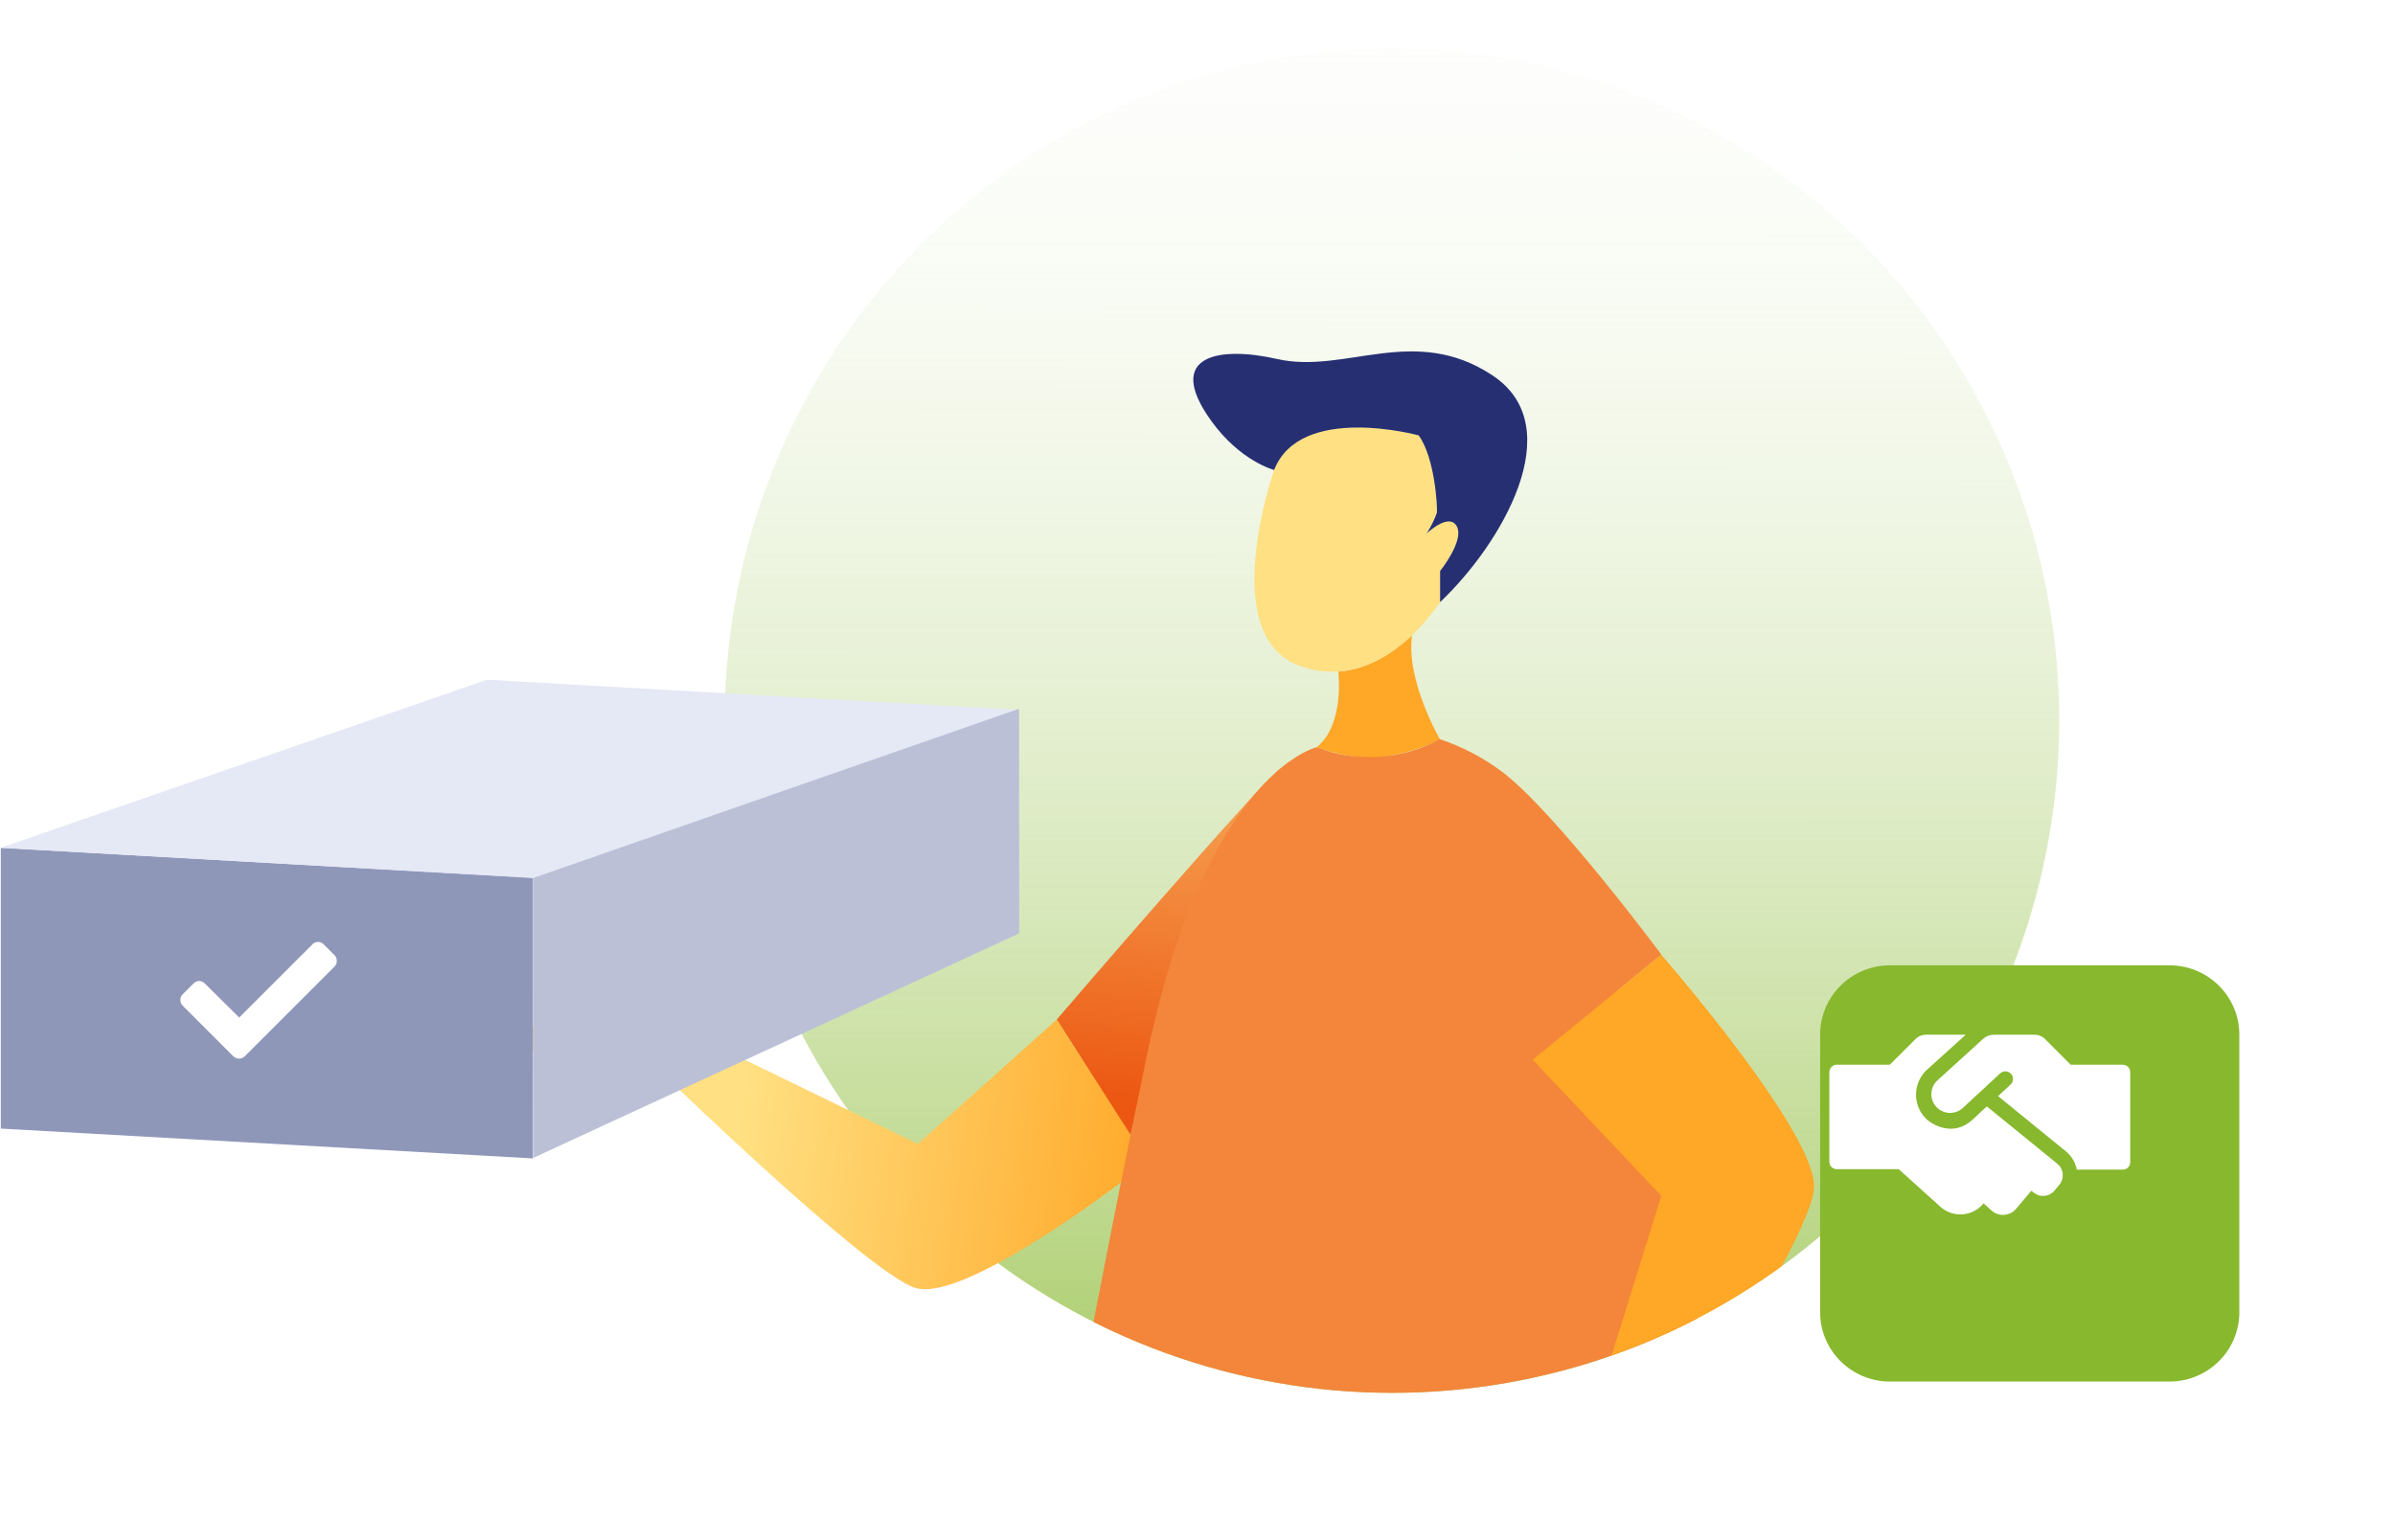
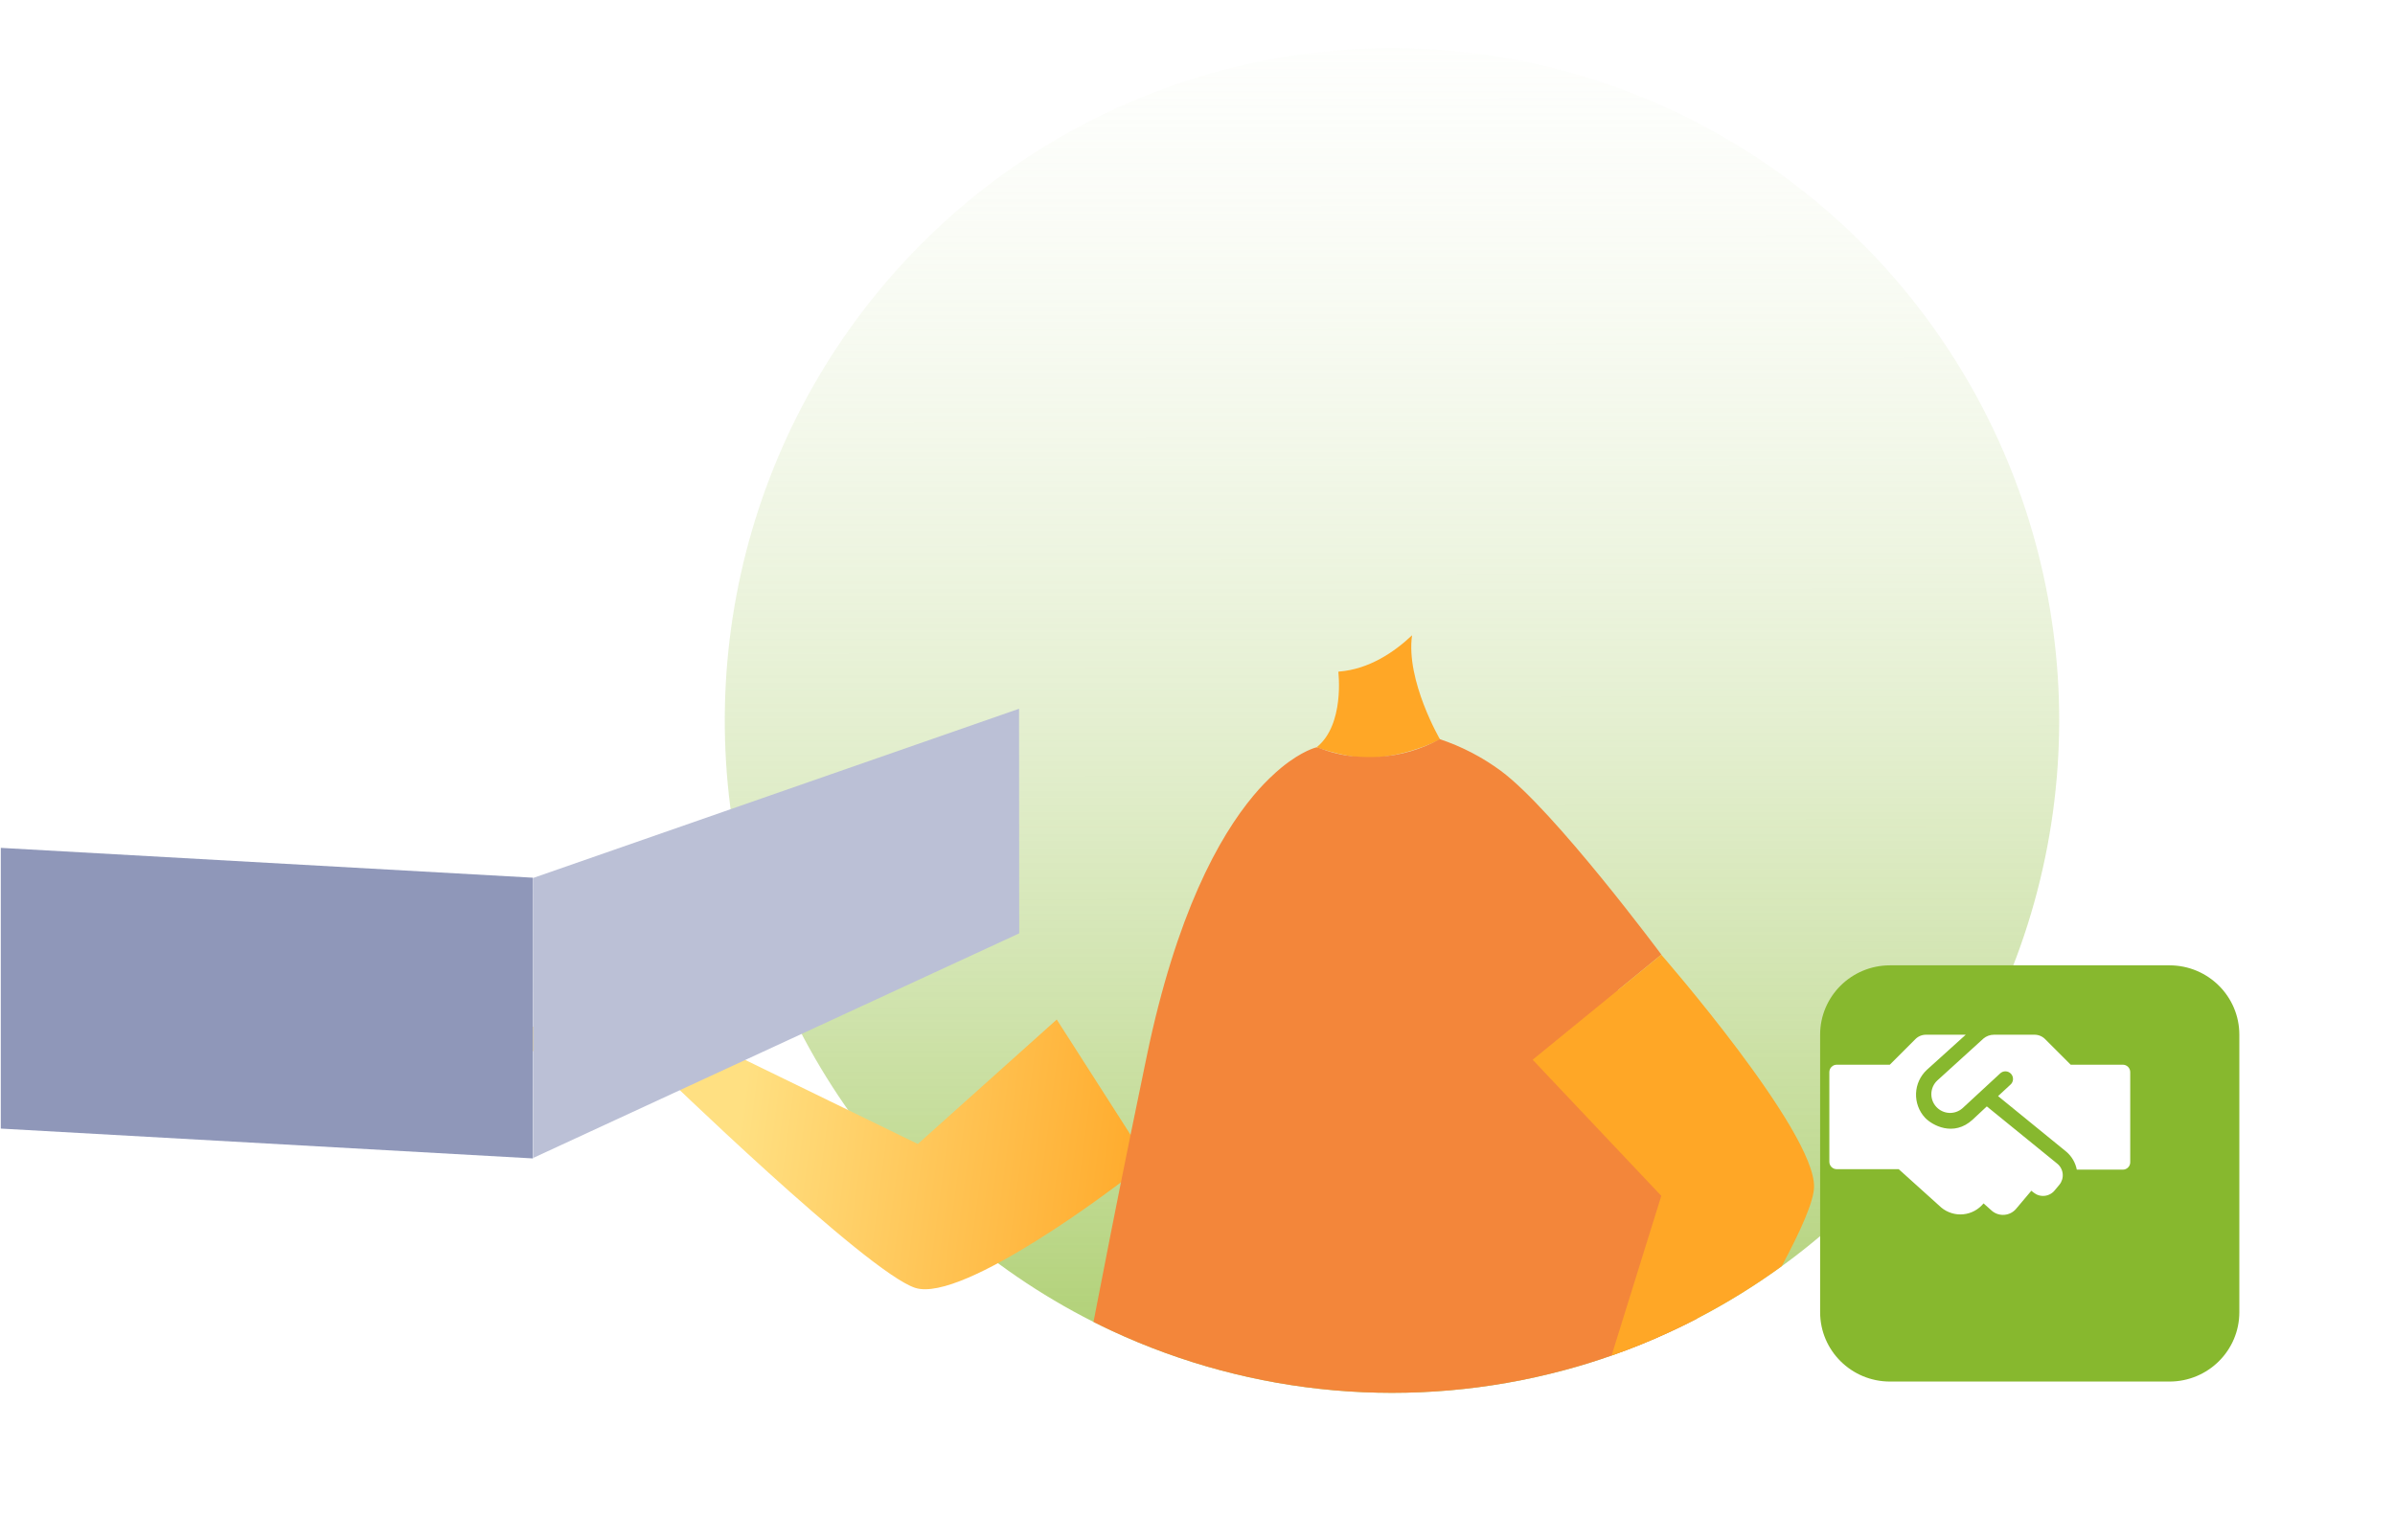
<svg xmlns="http://www.w3.org/2000/svg" width="199" height="128" viewBox="0 0 199 128" fill="none">
  <path d="M171.099 59.883C171.093 70.153 168.283 80.224 162.977 88.991C157.671 97.758 150.074 104.883 141.017 109.586C140.487 109.866 139.948 110.133 139.405 110.392C139.162 110.513 138.922 110.625 138.674 110.737C137.126 111.452 135.539 112.095 133.911 112.663C132.629 113.116 131.312 113.525 129.982 113.879C117.424 117.25 104.091 116.081 92.299 110.573C91.816 110.345 91.333 110.112 90.858 109.871C82.029 105.419 74.54 98.671 69.164 90.325C63.788 81.979 60.72 72.337 60.277 62.396C59.834 52.454 62.032 42.574 66.644 33.775C71.256 24.977 78.115 17.58 86.512 12.348C94.909 7.116 104.54 4.239 114.409 4.014C124.278 3.79 134.028 6.226 142.65 11.071C151.273 15.915 158.456 22.994 163.457 31.573C168.458 40.153 171.096 49.923 171.099 59.875V59.883Z" fill="url(#paint0_linear_1196_6665)" />
-   <path d="M93.927 94.38L87.805 84.738C87.805 84.738 104.765 64.973 106.462 63.805C106.462 63.805 97.907 78.273 93.927 94.38Z" fill="url(#paint1_linear_1196_6665)" />
  <path d="M87.805 84.738L76.262 95.082L55.026 84.738L38.779 85.635C38.779 85.635 48.899 89.083 51.746 88.941L54.598 88.798C54.598 88.798 72.038 105.749 76.048 107.042C80.058 108.335 93.231 98.198 93.231 98.198L93.996 94.41L87.805 84.738Z" fill="url(#paint2_linear_1196_6665)" />
  <path d="M119.657 61.465C118.053 62.248 116.328 62.749 114.557 62.947C112.509 63.258 109.396 62.111 109.396 62.111C111.748 60.245 111.201 55.845 111.201 55.845L111.252 55.819C113.762 55.625 115.861 54.19 117.327 52.802C116.797 56.569 119.657 61.465 119.657 61.465Z" fill="url(#paint3_linear_1196_6665)" />
-   <path d="M119.657 47.449V50.035C118.989 51.039 118.208 51.963 117.331 52.789C115.865 54.181 113.766 55.616 111.256 55.806C110.116 55.894 108.971 55.724 107.904 55.31C101.063 52.724 105.873 39.04 105.873 39.04C108.045 33.471 117.878 36.165 117.878 36.165C119.195 37.747 119.448 42.164 119.396 42.596C119.177 43.201 118.89 43.779 118.541 44.319C118.541 44.319 120.41 42.544 121.051 43.725C121.692 44.906 119.657 47.449 119.657 47.449Z" fill="url(#paint4_linear_1196_6665)" />
-   <path d="M119.657 50.044V47.458C119.657 47.458 121.688 44.937 121.047 43.747C120.406 42.557 118.537 44.342 118.537 44.342C118.886 43.802 119.173 43.223 119.392 42.618C119.444 42.187 119.23 38.019 117.875 36.187C117.875 36.187 108.041 33.494 105.869 39.062C105.869 39.062 103.056 38.342 100.632 34.968C96.669 29.447 101.401 28.77 106.092 29.834C111.782 31.127 117.485 26.886 124.005 31.196C130.525 35.506 124.681 45.303 119.657 50.044Z" fill="#262F72" />
  <path d="M134.447 82.286C137.371 91.061 139.539 101.22 141.018 109.586C140.488 109.866 139.949 110.133 139.406 110.392C139.163 110.512 138.923 110.624 138.675 110.736C137.128 111.452 135.54 112.094 133.913 112.663C132.63 113.116 131.313 113.525 129.983 113.878C117.425 117.25 104.092 116.08 92.3 110.573C91.817 110.344 91.334 110.111 90.859 109.87C91.715 105.444 92.732 100.242 93.925 94.384C94.358 92.261 94.813 90.051 95.289 87.756C97.739 75.994 101.253 69.589 104.156 66.12L104.186 66.085C104.737 65.425 105.334 64.806 105.973 64.232C105.991 64.211 106.011 64.192 106.033 64.176C106.178 64.046 106.323 63.926 106.46 63.809C108.209 62.374 109.397 62.111 109.397 62.111L109.504 62.15H109.564C110.493 62.519 111.466 62.761 112.459 62.87H112.625H112.651C113.285 62.931 113.922 62.941 114.558 62.9H114.596C116.361 62.787 118.08 62.286 119.633 61.435C121.454 62.042 123.169 62.933 124.716 64.077C129.137 67.348 138.043 79.343 138.043 79.343L134.447 82.286Z" fill="url(#paint5_linear_1196_6665)" />
  <path d="M150.73 98.665C150.704 99.863 149.622 102.294 148.041 105.242C145.809 106.865 143.459 108.317 141.012 109.586C140.482 109.866 139.943 110.133 139.4 110.392C139.156 110.513 138.917 110.625 138.669 110.737C137.121 111.452 135.534 112.094 133.906 112.663L138.036 99.393L127.348 88.079L134.441 82.287L138.036 79.352C138.036 79.352 150.841 94.031 150.73 98.665Z" fill="url(#paint6_linear_1196_6665)" />
  <path fill-rule="evenodd" clip-rule="evenodd" d="M44.28 96.282L0.066 93.802V70.47L44.28 72.95V96.282Z" fill="#8F97B9" />
-   <path fill-rule="evenodd" clip-rule="evenodd" d="M44.28 72.978L0.066 70.462L40.465 56.496L84.679 59.013L44.28 72.978Z" fill="#E5E8F5" />
  <path fill-rule="evenodd" clip-rule="evenodd" d="M84.686 77.576L44.3 96.243L44.283 72.978L84.674 58.908L84.686 77.576Z" fill="#BBC0D6" />
-   <path d="M19.393 87.797C19.646 88.051 20.078 88.051 20.332 87.797L27.797 80.332C28.051 80.078 28.051 79.647 27.797 79.393L26.883 78.478C26.629 78.225 26.223 78.225 25.969 78.478L19.875 84.572L17.006 81.728C16.752 81.475 16.346 81.475 16.092 81.728L15.178 82.643C14.924 82.897 14.924 83.328 15.178 83.582L19.393 87.797Z" fill="white" />
  <g filter="url(#filter0_d_1196_6665)">
    <path d="M176.029 76H152.803C149.598 76 147 78.58 147 81.763V104.83C147 108.013 149.598 110.593 152.803 110.593H176.029C179.234 110.593 181.832 108.013 181.832 104.83V81.763C181.832 78.58 179.234 76 176.029 76Z" fill="#87B82E" />
  </g>
  <path d="M170.925 96.709C171.054 96.811 171.16 96.937 171.24 97.081C171.319 97.224 171.369 97.382 171.387 97.545C171.405 97.708 171.391 97.873 171.345 98.03C171.299 98.187 171.223 98.334 171.12 98.462L170.731 98.929C170.629 99.057 170.502 99.164 170.359 99.243C170.215 99.323 170.058 99.373 169.895 99.391C169.732 99.409 169.567 99.395 169.41 99.349C169.252 99.303 169.106 99.226 168.978 99.124L168.783 98.968L167.537 100.447C167.418 100.594 167.271 100.716 167.104 100.805C166.937 100.895 166.754 100.95 166.566 100.968C166.377 100.986 166.187 100.967 166.006 100.911C165.826 100.855 165.658 100.763 165.512 100.642L164.812 100.019C164.605 100.273 164.351 100.484 164.062 100.64C163.774 100.795 163.458 100.892 163.132 100.924C162.806 100.957 162.477 100.925 162.164 100.829C161.851 100.734 161.559 100.578 161.307 100.37L157.763 97.176H152.623C152.541 97.177 152.46 97.162 152.383 97.131C152.307 97.1 152.238 97.054 152.18 96.996C152.122 96.938 152.076 96.869 152.045 96.793C152.014 96.717 151.999 96.635 152 96.553V89.116C151.999 89.034 152.014 88.952 152.045 88.876C152.076 88.8 152.122 88.731 152.18 88.673C152.238 88.615 152.307 88.569 152.383 88.538C152.46 88.507 152.541 88.492 152.623 88.493H157.023L159.165 86.351C159.283 86.236 159.424 86.145 159.577 86.085C159.731 86.025 159.896 85.996 160.061 86.001H163.332L160.1 88.921C159.555 89.429 159.233 90.131 159.204 90.875C159.175 91.619 159.441 92.344 159.944 92.893C160.528 93.516 162.319 94.528 163.916 93.049L165.084 91.958L170.925 96.709ZM176.377 88.493C176.459 88.492 176.54 88.507 176.617 88.538C176.693 88.569 176.762 88.615 176.82 88.673C176.878 88.731 176.924 88.8 176.955 88.876C176.986 88.952 177.001 89.034 177 89.116V96.592C177.001 96.674 176.986 96.756 176.955 96.832C176.924 96.908 176.878 96.977 176.82 97.035C176.762 97.093 176.693 97.139 176.617 97.17C176.54 97.201 176.459 97.216 176.377 97.215H172.561C172.448 96.64 172.147 96.119 171.704 95.736L166.019 91.102L167.031 90.167C167.097 90.112 167.152 90.044 167.191 89.968C167.231 89.891 167.254 89.808 167.26 89.722C167.266 89.636 167.254 89.55 167.226 89.468C167.197 89.387 167.153 89.312 167.095 89.249C167.036 89.186 166.966 89.135 166.887 89.099C166.809 89.064 166.724 89.045 166.638 89.043C166.552 89.042 166.466 89.058 166.387 89.09C166.307 89.123 166.235 89.171 166.174 89.233L165.123 90.206L163.059 92.114C162.753 92.382 162.354 92.52 161.947 92.498C161.54 92.475 161.159 92.295 160.884 91.994C160.609 91.694 160.462 91.298 160.476 90.891C160.49 90.484 160.662 90.098 160.956 89.817L164.812 86.312C165.053 86.113 165.355 86.003 165.668 86.001H169.017C169.182 85.996 169.347 86.025 169.5 86.085C169.654 86.145 169.795 86.236 169.913 86.351L172.054 88.493H176.377Z" fill="white" />
  <defs>
    <filter id="filter0_d_1196_6665" x="138.533" y="67.533" width="60.233" height="59.995" filterUnits="userSpaceOnUse" color-interpolation-filters="sRGB">
      <feFlood flood-opacity="0" result="BackgroundImageFix" />
      <feColorMatrix in="SourceAlpha" type="matrix" values="0 0 0 0 0 0 0 0 0 0 0 0 0 0 0 0 0 0 127 0" result="hardAlpha" />
      <feOffset dx="4.234" dy="4.234" />
      <feGaussianBlur stdDeviation="6.35" />
      <feColorMatrix type="matrix" values="0 0 0 0 0 0 0 0 0 0 0 0 0 0 0 0 0 0 0.15 0" />
      <feBlend mode="normal" in2="BackgroundImageFix" result="effect1_dropShadow_1196_6665" />
      <feBlend mode="normal" in="SourceGraphic" in2="effect1_dropShadow_1196_6665" result="shape" />
    </filter>
    <linearGradient id="paint0_linear_1196_6665" x1="116.118" y1="-12.527" x2="116.154" y2="140.339" gradientUnits="userSpaceOnUse">
      <stop stop-color="white" stop-opacity="0" />
      <stop offset="1" stop-color="#87B82E" />
    </linearGradient>
    <linearGradient id="paint1_linear_1196_6665" x1="98.48" y1="61.753" x2="95.222" y2="91.594" gradientUnits="userSpaceOnUse">
      <stop stop-color="#F7AB59" />
      <stop offset="1" stop-color="#EC5712" />
    </linearGradient>
    <linearGradient id="paint2_linear_1196_6665" x1="61.482" y1="93.177" x2="96.977" y2="97.844" gradientUnits="userSpaceOnUse">
      <stop stop-color="#FFE082" />
      <stop offset="1" stop-color="#FFA726" />
    </linearGradient>
    <linearGradient id="paint3_linear_1196_6665" x1="7982.71" y1="2158.48" x2="7985.25" y2="1964.7" gradientUnits="userSpaceOnUse">
      <stop stop-color="#FFE082" />
      <stop offset="1" stop-color="#FFA726" />
    </linearGradient>
    <linearGradient id="paint4_linear_1196_6665" x1="12698.5" y1="3455.06" x2="13370.1" y2="3455.06" gradientUnits="userSpaceOnUse">
      <stop stop-color="#FFE082" />
      <stop offset="1" stop-color="#FFA726" />
    </linearGradient>
    <linearGradient id="paint5_linear_1196_6665" x1="36373.8" y1="12792.4" x2="41368.7" y2="17593.3" gradientUnits="userSpaceOnUse">
      <stop stop-color="#F3863A" />
      <stop offset="1" stop-color="#1565C0" />
    </linearGradient>
    <linearGradient id="paint6_linear_1196_6665" x1="19491.4" y1="10389.7" x2="19149.8" y2="8257.16" gradientUnits="userSpaceOnUse">
      <stop stop-color="#FFE082" />
      <stop offset="1" stop-color="#FFA726" />
    </linearGradient>
  </defs>
</svg>